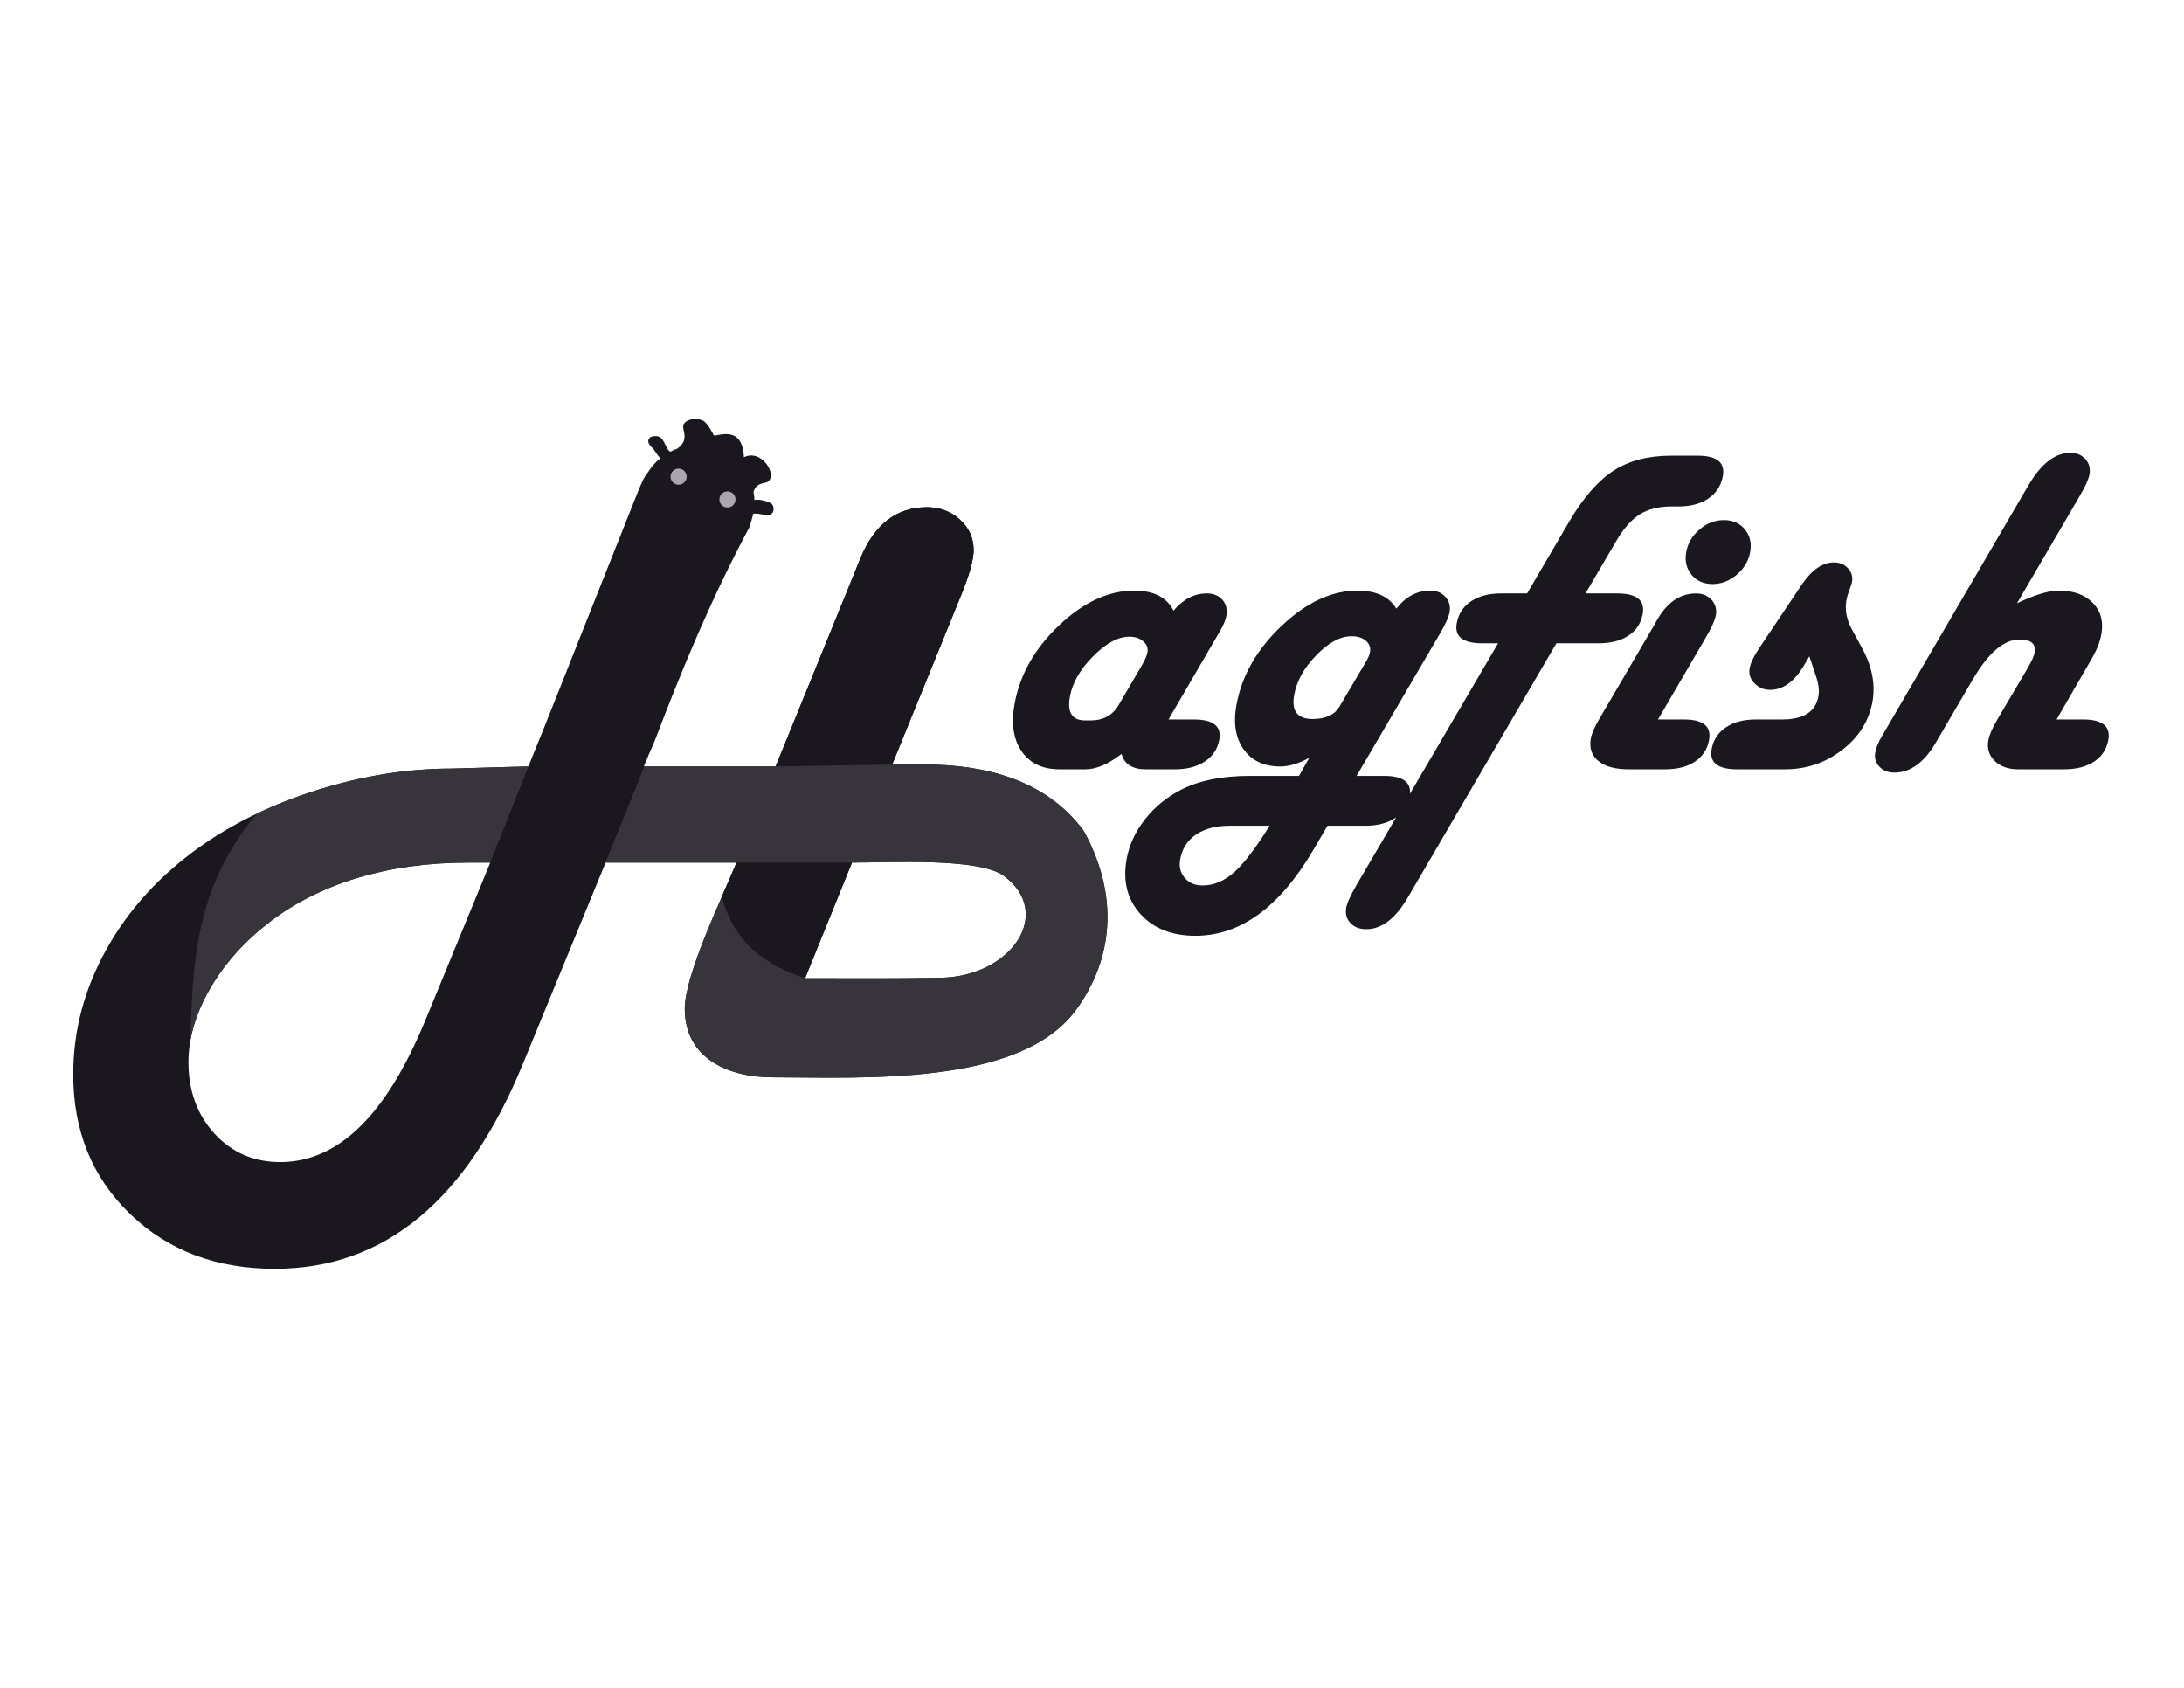
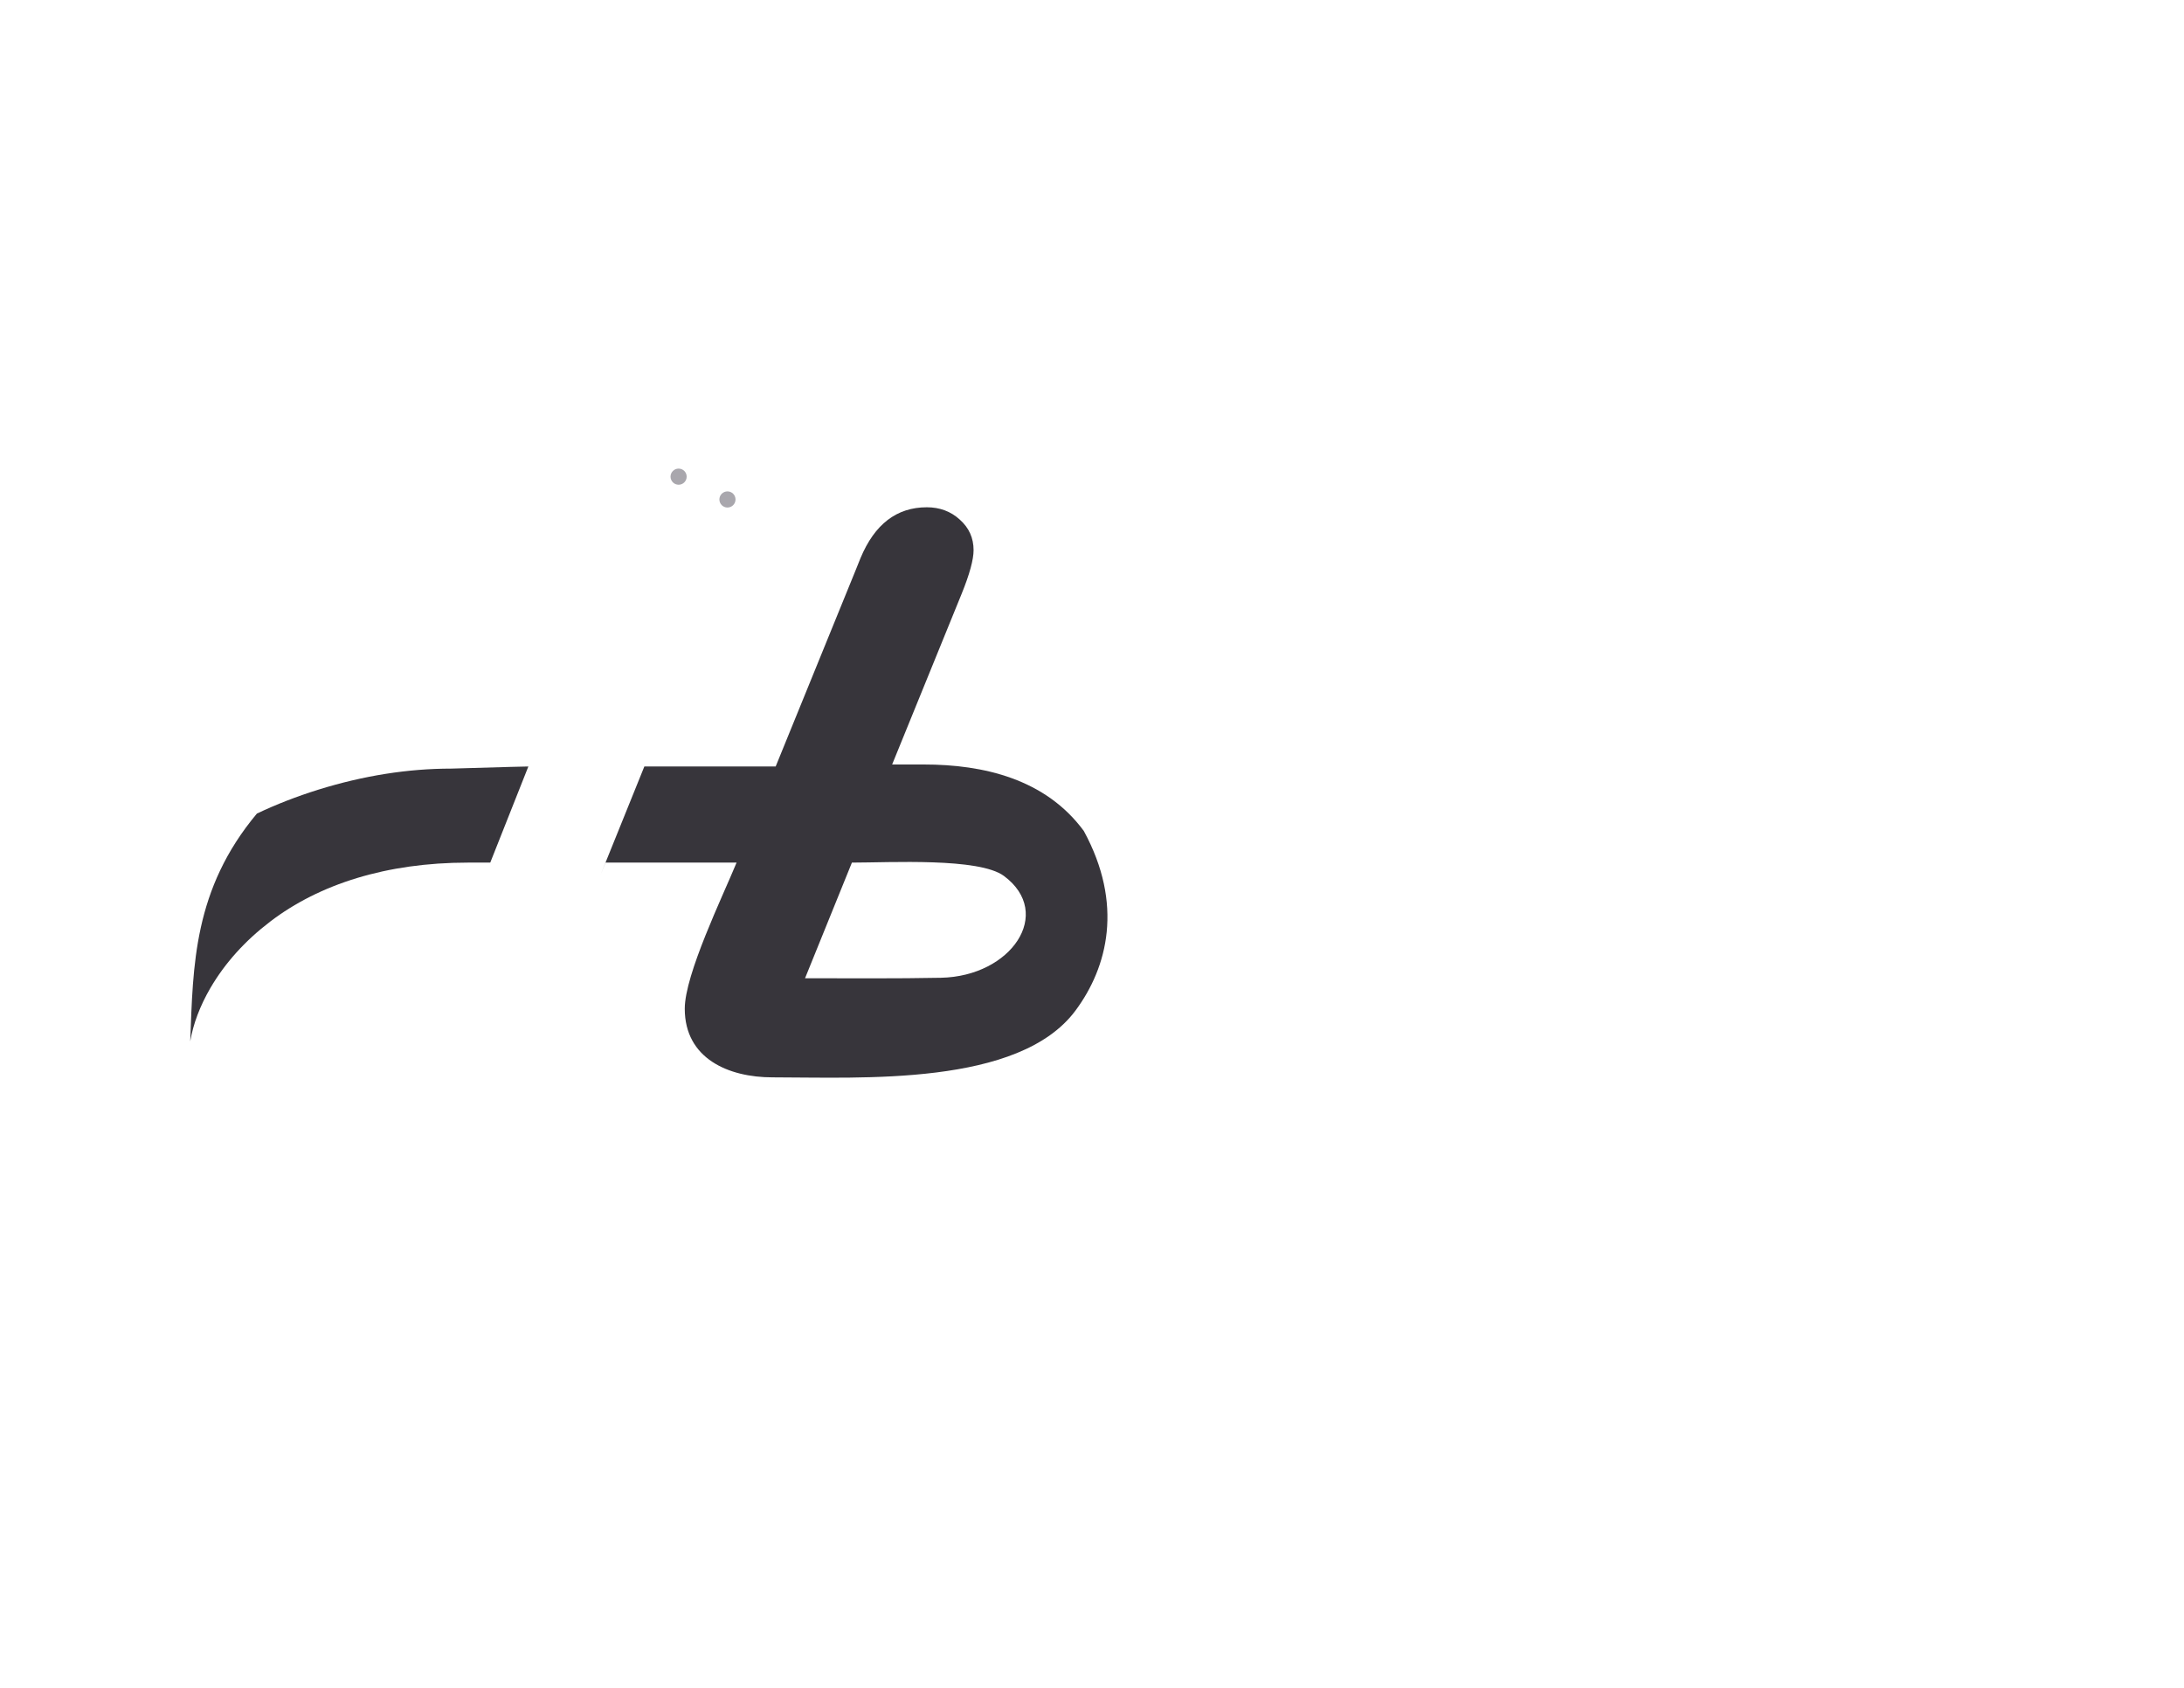
<svg xmlns="http://www.w3.org/2000/svg" xml:space="preserve" width="279.4mm" height="215.9mm" version="1.1" style="shape-rendering:geometricPrecision; text-rendering:geometricPrecision; image-rendering:optimizeQuality; fill-rule:evenodd; clip-rule:evenodd" viewBox="0 0 27940 21590">
  <defs>
    <style type="text/css">
   
    .fil1 {fill:#1A181E}
    .fil2 {fill:#37353B}
    .fil3 {fill:#A9A7AD}
    .fil0 {fill:#1A181E;fill-rule:nonzero}
   
  </style>
  </defs>
  <g id="Capa_x0020_1">
    <g id="_2139463565216">
-       <path class="fil0" d="M14948.71 9203l323.8 0c247.61,0 356.51,86.21 325.87,257.64 -21.15,118.29 -81.92,211.52 -182.14,278.68 -101.23,67.17 -228.62,101.25 -384,101.25l-375.92 0c-168.42,0 -272.05,-65.16 -308.73,-196.48 -170.83,131.32 -323.83,196.48 -461.17,196.48l-334.82 0c-215.53,0 -376.16,-77.19 -482.08,-230.57 -104.92,-153.37 -135.24,-353.87 -90.8,-602.48 67.19,-375.92 257.53,-711.75 570.21,-1008.48 312.49,-295.73 632.73,-444.09 959.54,-444.09 251.62,0 418.83,85.21 504.48,256.63 124.58,-147.37 265.98,-220.55 424.37,-220.55 86.21,0 153.56,27.07 201.84,82.21 47.29,55.13 64.17,123.3 49.84,203.5 -9.86,55.13 -37.72,121.3 -82.41,197.48l-46.24 79.2 -611.64 1049.58zm-1067.77 12.03l73.18 0c161.4,0 280.48,-66.16 357.09,-197.49l297.35 -508.25c39.07,-67.16 62.96,-122.3 71.02,-167.41 9.5,-53.13 -8.32,-99.24 -53.46,-138.34 -45.15,-39.09 -104.71,-59.14 -176.89,-59.14 -144.36,0 -299.57,83.2 -464.65,249.61 -166.26,167.41 -265.25,339.84 -297.14,518.28 -36.02,201.49 28.1,302.74 193.5,302.74zm3474.01 709.75l352.86 0c247.61,0 356.51,86.21 325.87,257.63 -21.14,118.29 -81.91,211.52 -182.14,278.69 -99.21,67.16 -226.61,101.25 -381.99,101.25l-487.2 0 -177.59 303.74c-431.25,735.81 -935.09,1103.72 -1511.51,1103.72 -301.74,0 -536.7,-93.23 -704.04,-278.69 -168.17,-186.46 -226.67,-420.03 -176.68,-699.72 32.61,-182.45 111.19,-352.87 237.09,-513.26 125.73,-159.39 281.64,-285.7 466.89,-379.94 229.13,-115.28 518.2,-173.42 870.07,-173.42l631.55 0 131.61 -231.57c-135.56,74.18 -258.47,111.27 -368.74,111.27 -208.52,0 -366.04,-72.18 -469.37,-217.53 -104.52,-144.36 -136,-332.82 -94.43,-565.4 67.19,-375.92 259.9,-713.75 577.3,-1014.49 318.59,-301.74 641.19,-452.11 970,-452.11 240.59,0 407.24,77.19 499.12,230.56 119.64,-153.37 263.75,-230.56 432.17,-230.56 83.2,0 148.55,27.06 196.01,81.2 48.64,53.13 66.07,118.29 52.45,194.47 -10.93,61.15 -52.65,154.38 -126.18,279.69l-1063.12 1814.47zm-221.09 -883.18l341.98 -578.42c27.83,-49.12 45.02,-89.22 50.57,-120.3 10.39,-58.14 -6.89,-107.26 -52.03,-146.36 -45.14,-39.09 -106.9,-58.14 -185.09,-58.14 -141.35,0 -291.01,80.2 -448.18,241.6 -157.99,160.39 -252.6,330.81 -284.67,510.25 -36.55,204.5 41.4,306.76 233.88,306.76 167.41,0 280.98,-52.13 343.54,-155.39zm-891.33 1520.75l-508.25 0c-177.44,0 -321.41,37.09 -433.08,112.27 -110.68,75.19 -178.62,180.45 -202.98,316.78 -16.67,93.23 2.26,172.43 57.78,237.59 55.51,65.16 131.99,97.24 230.23,97.24 141.35,0 275.68,-56.14 402.01,-168.42 126.51,-113.28 277.1,-310.76 454.29,-595.46zm4040.72 -2971.32l405 0c249.61,0 358.33,87.22 327.34,260.65 -21.15,118.29 -81.92,211.52 -180.97,277.68 -99.03,66.16 -227.24,99.24 -383.63,99.24l-540.33 0 -1901.86 3254.01c-157.28,268.66 -334.67,402.99 -530.15,402.99 -86.21,0 -153.73,-26.06 -203.39,-79.19 -49.64,-53.13 -67.07,-118.29 -52.92,-197.49 10.04,-56.14 51.77,-149.37 126,-278.68l1816.49 -3101.64 -200.5 0c-249.61,0 -358.69,-85.21 -328.41,-254.62 21.5,-120.3 82.45,-214.53 181.68,-281.7 99.21,-67.16 227.6,-101.25 384.99,-101.25l333.82 0 538.23 -919.26c179.96,-305.75 368.03,-522.28 566.39,-650.6 198.37,-128.31 444.41,-192.47 738.13,-192.47l334.82 0c248.62,0 357.52,86.21 326.7,258.63 -22.04,123.31 -83.35,219.55 -182.75,287.71 -99.58,69.17 -227.97,103.26 -383.35,103.26l-88.22 0c-164.4,0 -299.63,33.08 -406.87,100.24 -107.07,66.17 -206.32,178.44 -299.79,336.83l-396.45 675.66zm927.88 1611.97l331.82 0c245.6,0 352.31,87.22 321.31,260.64 -21.14,118.29 -80.92,211.52 -179.95,277.69 -98.04,66.16 -225.25,99.24 -381.64,99.24l-467.15 0c-172.42,0 -301.48,-35.09 -387,-106.26 -86.71,-70.17 -118.62,-166.41 -96.94,-287.71 11.64,-65.16 47.39,-147.36 106.22,-246.61l698.6 -1193.93 46.96 -83.21c129.81,-221.54 293.87,-331.82 494.37,-331.82 82.2,0 148.54,27.07 198.83,82.21 49.3,55.13 67.54,121.3 53.92,197.48 -11.29,63.16 -54.55,159.4 -130.79,288.71l-608.56 1043.57zm842.77 -2550.27c114.28,0 203.36,40.09 268.39,119.29 65.05,79.19 87.94,175.43 67.52,289.71 -20.25,113.28 -77.73,210.52 -171.09,289.72 -93.34,79.19 -196.75,119.29 -311.03,119.29 -113.28,0 -203.35,-40.1 -268.39,-119.29 -65.04,-79.2 -87.76,-176.44 -67.51,-289.72 20.42,-114.28 77.73,-210.52 171.08,-289.71 93.35,-79.2 197.75,-119.29 311.03,-119.29zm1093.05 1742.28l-80.51 136.34c-121.14,195.48 -261.83,292.72 -420.22,292.72 -81.2,0 -148.37,-28.07 -201.48,-84.21 -54.31,-55.13 -74.92,-119.29 -61.84,-192.47 12.18,-68.17 56.56,-159.39 134.12,-273.68l531.87 -793.95c130.29,-190.47 266.6,-285.7 409.96,-285.7 76.18,0 136.86,25.06 183.04,75.18 46.17,50.13 62.67,109.27 50.48,177.44 -3.22,18.04 -16.04,56.14 -38.46,114.28 -15.73,43.11 -26.55,81.2 -32.64,115.28 -22.04,123.31 1.5,249.62 71.79,377.93l126.84 232.58c129.15,236.58 174.33,466.14 134.73,687.69 -44.08,246.61 -173.04,452.11 -387.05,617.52 -213.02,165.41 -457.46,248.61 -732.13,248.61l-613.51 0c-247.61,0 -355.51,-86.21 -324.87,-257.63 21.14,-118.29 81.91,-211.52 181.14,-278.69 100.21,-67.16 226.61,-101.25 380.99,-101.25l340.84 0c273.67,0 427.74,-99.24 463.22,-297.73 12.9,-72.18 2.24,-158.39 -31.32,-256.63l-84.99 -253.63zm2656.37 -677.66c223.85,-108.27 402.94,-162.4 536.26,-162.4 187.47,0 332.54,52.12 434.01,157.38 101.67,104.26 137.81,238.59 108.78,400.99 -17.38,97.24 -59.61,204.5 -127.34,319.79l-445.35 769.89 337.83 0c247.61,0 355.32,87.22 324.32,260.64 -21.14,118.29 -81.92,211.52 -180.95,277.69 -99.05,66.16 -226.26,99.24 -383.64,99.24l-590.46 0c-126.31,0 -225.12,-36.09 -298.61,-107.26 -72.49,-71.18 -100,-158.39 -81.36,-262.65 12.54,-70.17 51.71,-160.39 116.35,-269.66l391.11 -662.63c48.14,-84.21 76.47,-147.37 84.17,-190.47 19.89,-111.28 -44.25,-167.41 -193.62,-167.41 -199.49,0 -398.37,170.41 -596.45,510.25l-473.04 806.99c-150.13,256.63 -326.44,384.94 -530.94,384.94 -80.2,0 -143.9,-25.06 -191.9,-76.18 -48,-51.13 -65.14,-112.28 -52.06,-185.46 9.67,-54.13 36.36,-119.29 78.69,-193.48l46.24 -79.19 1840.29 -3150.75c160.48,-269.67 337.04,-405 530.52,-405 80.2,0 144.53,27.07 193.17,80.2 47.47,54.13 64.89,119.29 51.27,195.48 -11.11,62.15 -52.83,155.38 -125.81,277.68l-801.48 1371.38z" />
-       <path class="fil1" d="M12037.28 12507.08c899.36,-17.89 1448.87,-823.56 807.15,-1301.63 -318.34,-237.15 -1458.64,-171.46 -1945.93,-171.46l-599.61 1479.2c577.34,0 1162.12,5.35 1738.39,-6.11zm-2411.8 -5893.08c3.75,-8.09 5.22,-20.86 5.19,-21.11 1.56,-6.6 3.05,-13.11 4.46,-19.55 4.78,-1.78 12.68,-1.64 23.98,-3.03 48.11,-5.94 149.71,31.24 189.18,15.01 49.42,-20.33 55.15,-63.18 42.33,-111.7 -13.86,-52.45 -147.11,-81.79 -194.13,-81.79 -17.2,0 -31.98,1.29 -44.5,3.99 -1.78,-35.19 -6.07,-69.7 -12.61,-103.42 43.31,-134.58 152.22,-99.15 191.82,-136.39 109.41,-102.89 -98.26,-416.96 -313.98,-306.66 -19.55,-427.02 -343.43,-260.86 -385.96,-280.6 -0.27,-0.12 -74.69,-156.82 -137.62,-187.91 -94.42,-46.64 -283.43,-15.44 -250.64,109.88 32.3,123.49 13.2,175.85 -77.05,247.76 -31,11.1 -61.04,24.21 -89.97,39.17 -61.06,-23.31 -73.84,-190.12 -172.33,-198.33 -123.37,-10.28 -134.15,76.67 -76.73,131.23 70.12,66.62 79.8,118.67 122.46,150.12 -74.27,60.39 -136.58,134.9 -182.82,219.48 -11.37,-5.68 -49.01,72.6 -99,192.79l0.01 0 -732.74 1841.76c-162.47,411.24 -325.38,822.54 -490.67,1233.32l-0.44 1.1 0 -0.01c-61.1,151.84 -122.52,303.59 -184.37,455.25l-232.96 5.42 -751.25 21.67c-556.21,0 -1125.07,90.29 -1701.14,269.07 -577.89,180.59 -1083.54,424.39 -1516.95,731.39 -514.68,366.59 -913.78,803.62 -1195.5,1311.07 -283.52,509.26 -424.38,1042 -424.38,1600.02 0,722.35 241.99,1318.29 727.77,1786.02 485.79,467.72 1101.59,700.68 1849.23,700.68 1408.59,0 2458.96,-877.26 3176.56,-2623.95l1056.56 -2571.76 1675.8 0c-179.82,436.62 -662.82,1430.08 -662.82,1869.27 0,638.96 561.59,877.66 1121.46,877.66 1137.45,0 3154.92,119.34 3877.73,-855.07 412.12,-555.57 615.89,-1359.85 105.8,-2296.62 -488.86,-664.6 -1281.42,-850.27 -2045.76,-850.27l-406.32 0 888.44 -2181.4c102.94,-252.78 153.5,-440.63 153.5,-559.82 0,-155.31 -57.79,-285.33 -175.17,-390.07 -115.58,-106.55 -258.25,-158.92 -422.58,-158.92 -386.46,0 -668.18,216.71 -848.77,650.12l-63.2 157.11 -1022.14 2508.38 -1686.69 0c39.68,-98.01 86.37,-207.42 138.12,-325.16l-0.01 0c347.03,-910.58 722.61,-1821.15 1210.94,-2731.74 15.78,-46.99 29.23,-91.69 39.86,-133.46zm-3353.6 4419.99l-285.33 0c-1043.67,0 -1903.39,276.8 -2528.36,753.23 -324.8,247.6 -579.69,530.93 -767.5,852.38 -186.01,321.45 -279.92,637.48 -279.92,948.09 0,366.6 111.97,671.79 334.09,913.78 222.13,241.99 502.04,362.98 839.74,362.98 747.64,0 1360.51,-607.65 1858.26,-1816.72l829.02 -2013.74z" />
      <path class="fil2" d="M12037.28 12507.08c899.36,-17.89 1448.87,-823.56 807.15,-1301.63 -318.34,-237.15 -1458.64,-171.46 -1945.93,-171.46l-599.61 1479.2c577.34,0 1162.12,5.35 1738.39,-6.11zm-3794.02 -2702.72l-561.21 1388.43 65.24 -158.8 1675.8 0c-179.82,436.62 -662.82,1430.08 -662.82,1869.27 0,638.96 561.59,877.66 1121.46,877.66 1137.45,0 3154.92,119.34 3877.73,-855.07 412.12,-555.57 615.89,-1359.85 105.8,-2296.62 -488.86,-664.6 -1281.42,-850.27 -2045.76,-850.27l-406.32 0 888.44 -2181.4c102.94,-252.78 153.5,-440.63 153.5,-559.82 0,-155.31 -57.79,-285.33 -175.17,-390.07 -115.58,-106.55 -258.25,-158.92 -422.58,-158.92 -386.46,0 -668.18,216.71 -848.77,650.12l-63.2 157.11 -1022.14 2508.38 -1680 0z" />
-       <path class="fil1" d="M11413.18 9778.96l-1489.92 25.4 1022.14 -2508.38 63.2 -157.11c180.59,-433.41 462.31,-650.12 848.77,-650.12 164.33,0 307,52.37 422.58,158.92 117.38,104.74 175.17,234.76 175.17,390.07 0,119.19 -50.56,307.04 -153.5,559.82l-888.44 2181.4zm-514.68 1255.03c-199.87,493.07 -399.74,986.13 -599.61,1479.2 -641.99,-208 -944.87,-580.97 -1064.71,-1043 62.97,-145.4 125.94,-290.8 188.91,-436.2 491.8,0 983.61,0 1475.41,0z" />
      <path class="fil2" d="M6759.35 9804.36c-162.49,409.88 -324.98,819.75 -487.47,1229.63l-285.33 0c-1043.67,0 -1903.39,276.8 -2528.36,753.23 -324.8,247.6 -579.69,530.93 -767.5,852.38 -132.92,229.71 -218.8,456.66 -257,680.83l-0.01 -0.01c36.91,-971.25 40.77,-1942.48 852.96,-2913.72 245.57,-116.83 508.03,-218.89 787.36,-306.18 576.07,-178.78 1144.93,-269.07 1701.14,-269.07l751.25 -21.67 232.96 -5.42z" />
      <path class="fil3" d="M8681.44 6200.42c56.99,0 103.19,-46.2 103.19,-103.19 0,-56.99 -46.2,-103.19 -103.19,-103.19 -56.99,0 -103.19,46.2 -103.19,103.19 0,56.99 46.2,103.19 103.19,103.19zm624.95 291.57c56.99,0 103.19,-46.2 103.19,-103.19 0,-56.99 -46.2,-103.19 -103.19,-103.19 -56.99,0 -103.19,46.2 -103.19,103.19 0,56.99 46.2,103.19 103.19,103.19z" />
    </g>
  </g>
</svg>